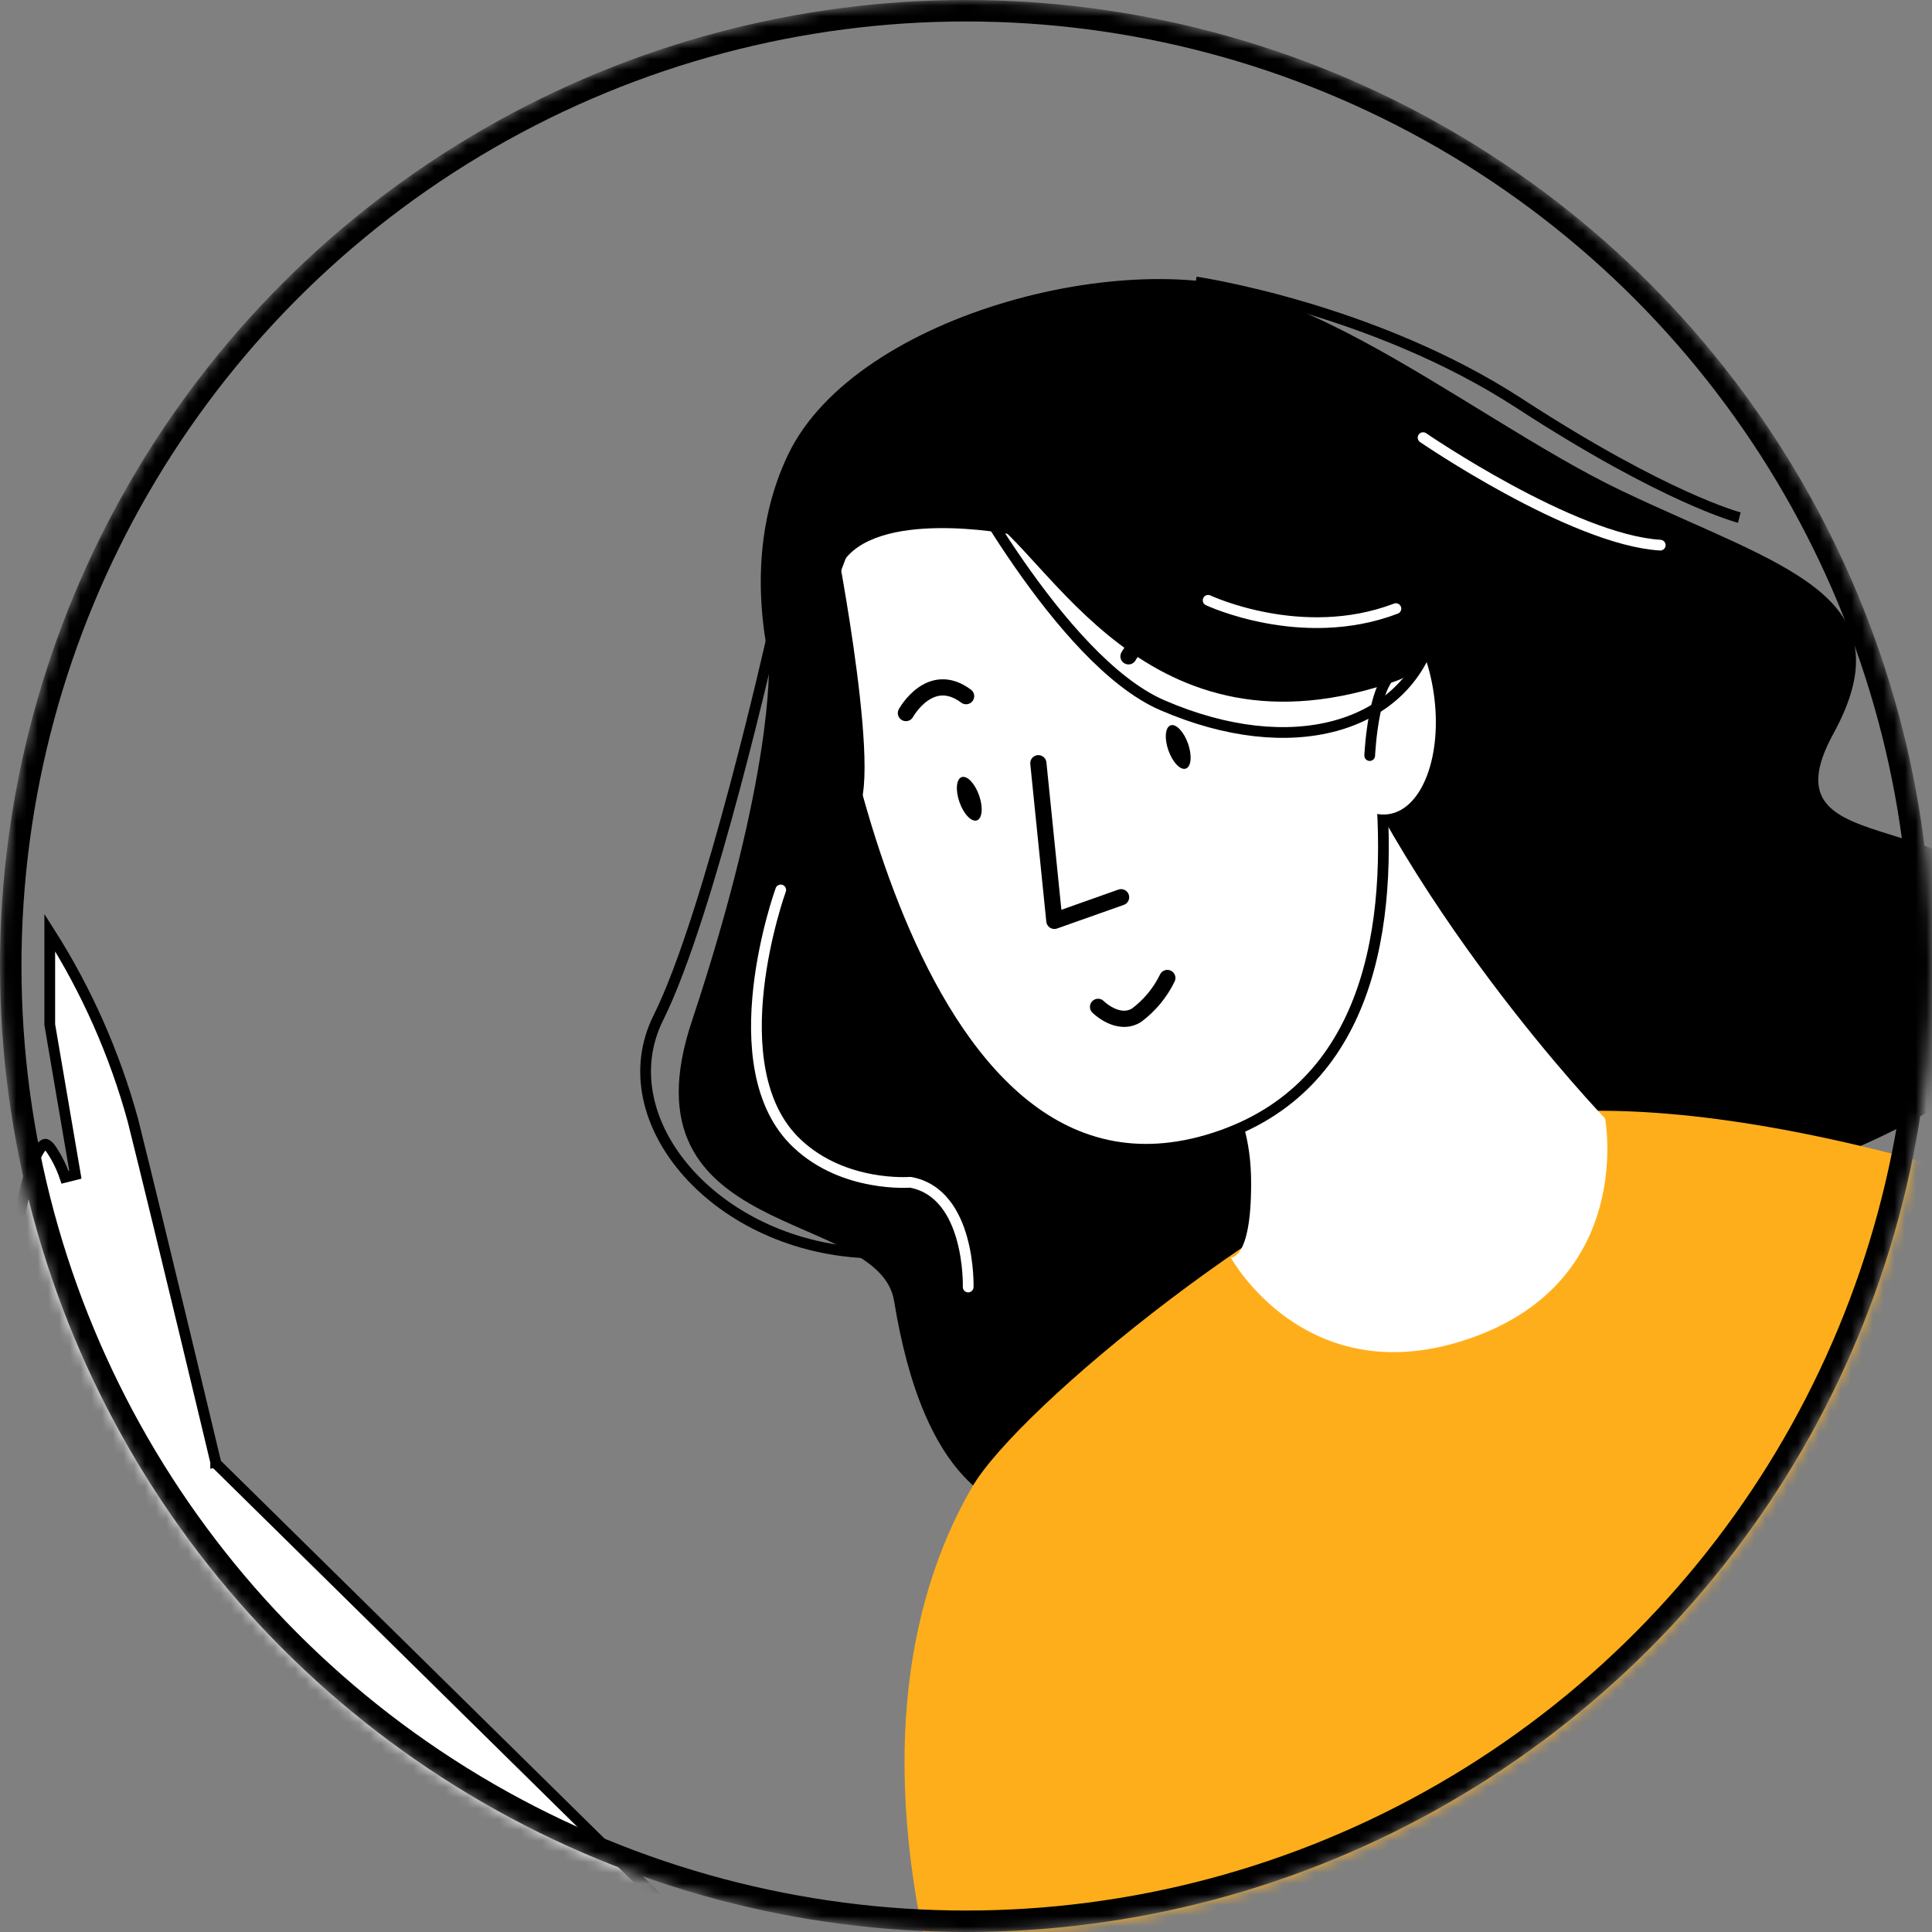
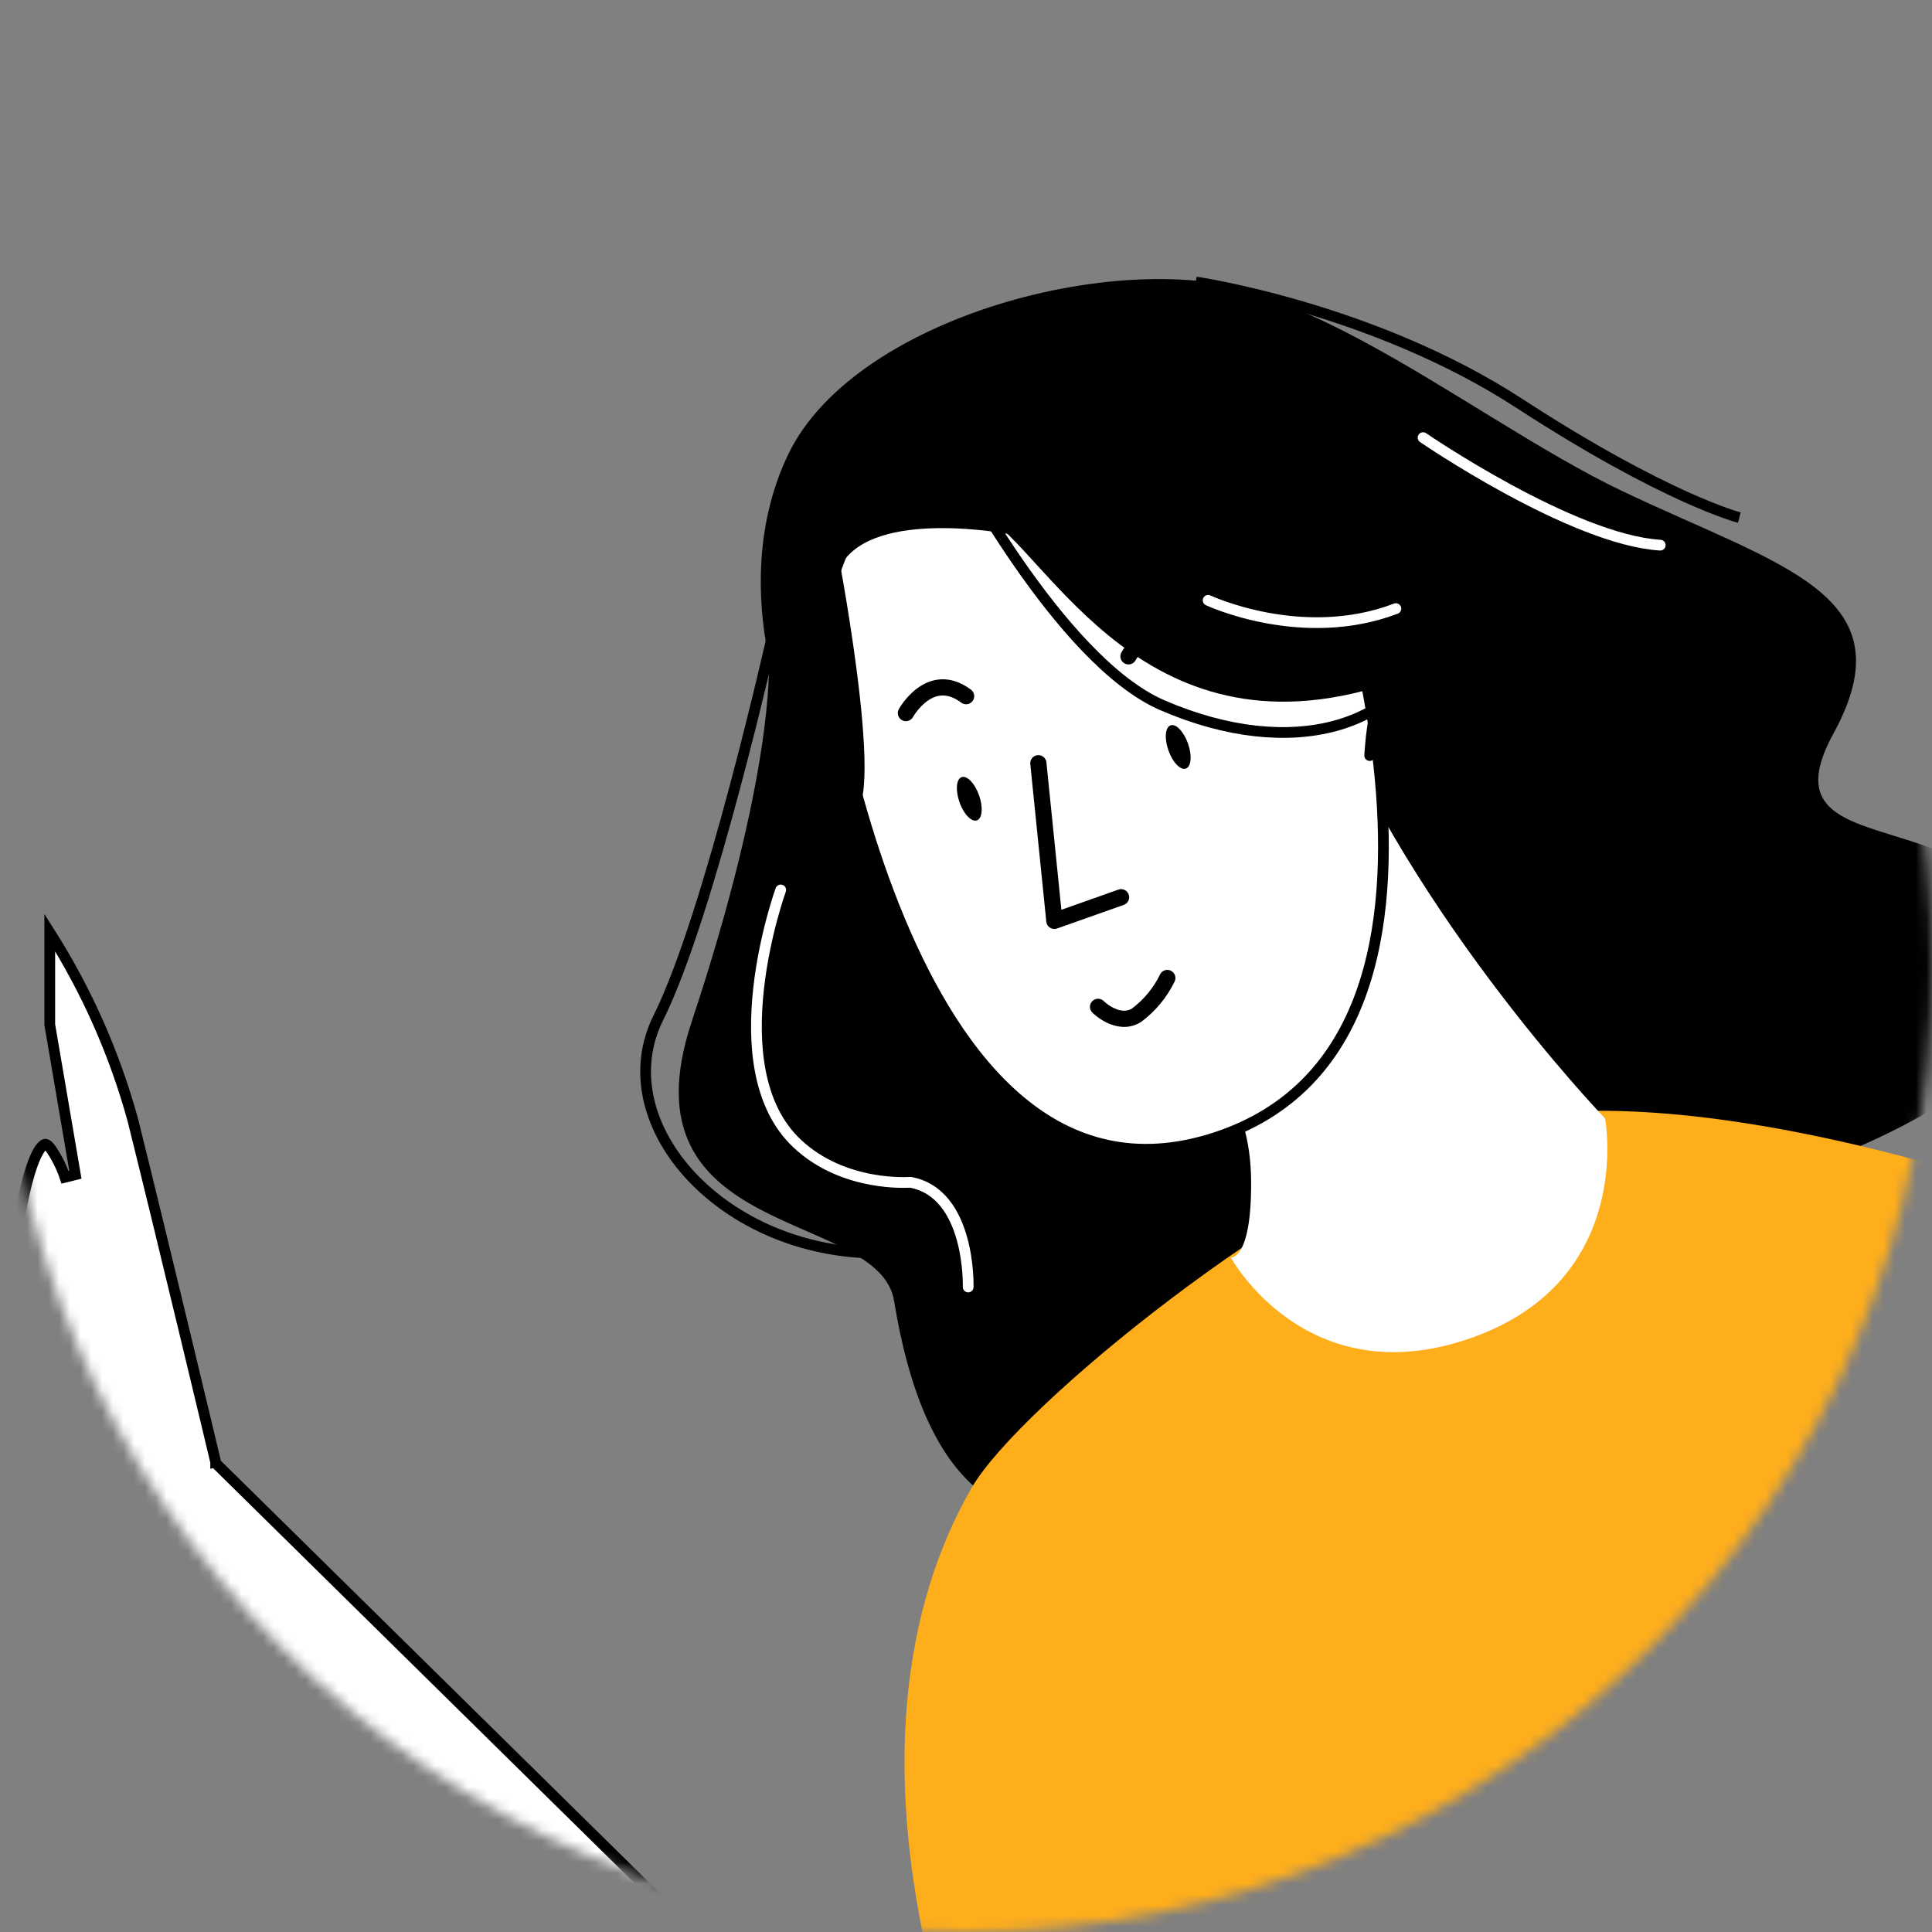
<svg xmlns="http://www.w3.org/2000/svg" width="180" height="180" viewBox="0 0 180 180" fill="none">
  <rect x="0" y="0" width="180" height="180" fill="#808080" stroke="none" />
  <mask id="mask0" mask-type="alpha" maskUnits="userSpaceOnUse" x="0" y="0" width="180" height="180">
    <circle cx="90" cy="90" r="90" fill="#C4C4C4" />
  </mask>
  <g mask="url(#mask0)">
    <path d="M71.625 61.933C71.625 61.933 72.149 71.987 64.452 95.162C57.602 115.712 81.891 112.591 83.299 121.2C85.914 137.211 92.884 145.286 106.934 139.697C120.984 134.108 121.481 115.399 137.474 115.289C153.467 115.178 193.896 103.964 189.762 88.781C185.628 73.599 163.696 81.351 170.813 68.351C177.93 55.35 165.934 52.809 151.092 45.729C136.25 38.648 116.905 21.569 104.881 27.673C92.856 33.778 71.625 61.933 71.625 61.933Z" fill="black" />
-     <path d="M135.613 105.658C120.44 110.418 94.826 131.033 90.498 138.666C84.293 149.466 81.742 165.21 87.469 186.478L225.365 143.205C225.365 143.205 211.269 118.134 186.594 110.427C148.135 98.403 135.613 105.658 135.613 105.658Z" fill="#FFAE1B" />
+     <path d="M135.613 105.658C120.44 110.418 94.826 131.033 90.498 138.666C84.293 149.466 81.742 165.21 87.469 186.478L225.365 143.205C225.365 143.205 211.269 118.134 186.594 110.427C148.135 98.403 135.613 105.658 135.613 105.658" fill="#FFAE1B" />
    <path d="M111.961 99.01C111.961 99.01 116.61 101.68 116.564 110.325C116.564 117.415 114.668 117.157 114.668 117.157C114.668 117.157 121.702 130.047 137.05 124.661C152.398 119.275 149.544 104.203 149.544 104.203C149.544 104.203 130.053 83.947 122.3 62.043L108.333 81.811L111.961 99.01Z" fill="white" />
    <path d="M77.342 62.795C77.342 62.795 84.405 113.948 113.445 105.416C141.76 97.096 122.511 52.017 122.511 52.017C104.841 40.985 82.084 40.772 77.342 62.795Z" fill="black" />
    <path d="M76.522 58.12C76.522 58.12 83.695 115.582 113.195 105.998C141.949 96.652 122.402 46.013 122.402 46.013C104.457 33.639 81.347 33.399 76.522 58.12Z" fill="white" />
    <path d="M76.522 58.12C76.522 58.12 83.695 115.582 113.195 105.998C141.949 96.652 122.402 46.013 122.402 46.013C104.457 33.639 81.347 33.399 76.522 58.12Z" stroke="black" stroke-linecap="round" stroke-linejoin="round" />
    <path d="M91.018 76.432C91.521 76.254 91.61 75.208 91.217 74.096C90.823 72.983 90.096 72.226 89.593 72.404C89.09 72.582 89.001 73.628 89.394 74.74C89.787 75.853 90.514 76.61 91.018 76.432Z" fill="black" />
    <path d="M96.741 71.109L98.233 85.795L104.448 83.594" stroke="black" stroke-width="1.51" stroke-linecap="round" stroke-linejoin="round" />
    <path d="M110.484 71.608C110.987 71.43 111.076 70.383 110.683 69.271C110.289 68.159 109.562 67.402 109.059 67.58C108.556 67.758 108.466 68.804 108.86 69.916C109.253 71.028 109.98 71.786 110.484 71.608Z" fill="black" />
    <path d="M84.403 66.434C84.403 66.434 86.65 62.346 90.01 64.86" stroke="black" stroke-width="1.51" stroke-linecap="round" stroke-linejoin="round" />
    <path d="M105.139 61.149C105.139 61.149 107.394 57.07 110.746 59.584" stroke="black" stroke-width="1.51" stroke-linecap="round" stroke-linejoin="round" />
    <path d="M102.303 93.806C102.303 93.806 104.144 95.647 105.875 94.597C107.102 93.686 108.09 92.492 108.757 91.117" stroke="black" stroke-width="1.51" stroke-linecap="round" stroke-linejoin="round" />
-     <path d="M129.361 75.856C132.522 75.4 134.41 70.363 133.58 64.606C132.749 58.848 129.513 54.55 126.353 55.006C123.192 55.462 121.303 60.499 122.134 66.257C122.965 72.015 126.2 76.312 129.361 75.856Z" fill="white" />
    <path d="M127.613 70.394C127.613 70.394 127.963 62.393 130.523 62.485" stroke="black" stroke-linecap="round" stroke-linejoin="round" />
    <path d="M78.124 51.804C78.124 51.804 85.407 44.493 91.539 47.882C97.671 51.27 106.62 71.728 130.209 63.396C137.888 60.634 131.323 33.399 118.903 27.93C106.482 22.461 79.79 29.035 73.419 42.367C67.048 55.699 74.147 72.327 78.557 75.512C83.28 78.882 78.124 51.804 78.124 51.804Z" fill="black" />
    <path d="M20.093 136.212C20.093 136.212 20.093 136.212 20.58 136.096L20.093 136.212L20.127 136.352L20.229 136.453L88.61 203.794L89.578 204.747L89.459 203.394L88.109 188.034L103.782 206.979L50.657 206.476L10.199 144.001L10.151 143.926L10.079 143.872L10.079 143.872L10.079 143.872L10.079 143.872L10.074 143.868L10.054 143.853C10.036 143.839 10.009 143.818 9.973 143.79C9.901 143.733 9.794 143.648 9.657 143.535C9.383 143.309 8.991 142.972 8.52 142.534C7.579 141.657 6.329 140.377 5.097 138.766C2.626 135.538 0.261 131.029 0.519 125.8C0.786 120.419 1.426 114.799 2.313 110.986C2.761 109.057 3.256 107.671 3.751 106.991C4.002 106.646 4.164 106.603 4.221 106.603C4.276 106.603 4.458 106.644 4.748 107.049C5.302 107.863 5.742 108.749 6.055 109.683L7.022 109.44L4.636 95.46V86.877C8.073 92.286 10.684 98.18 12.38 104.366C13.664 109.502 15.592 117.461 17.199 124.138C18.003 127.478 18.727 130.496 19.249 132.68C19.51 133.772 19.721 134.655 19.867 135.265L20.035 135.968L20.078 136.15L20.09 136.197L20.092 136.208L20.093 136.211L20.093 136.212Z" fill="white" stroke="black" />
    <path d="M78.391 52.595C78.391 52.595 76.955 45.837 81.982 44.373C90.268 41.951 93.371 47.052 94.062 49.768C94.062 49.768 81.475 47.328 78.391 52.595Z" fill="black" />
    <path d="M111.408 26.273C111.408 26.273 127.852 28.667 141.552 37.58C155.253 46.492 162.048 48.223 162.048 48.223" stroke="black" stroke-miterlimit="10" />
    <path d="M71.965 59.188C71.965 59.188 66.136 85.198 61.34 94.819C56.543 104.441 66.864 116.401 81.218 116.741" stroke="black" stroke-miterlimit="10" />
    <path d="M133.285 59.528C130.689 67.621 120.478 70.981 108.278 65.697C98.694 61.544 88.75 42.402 88.75 42.402" stroke="black" stroke-miterlimit="10" />
    <path d="M72.738 82.914C72.738 82.914 66.735 99.487 74.276 106.549C78.649 110.664 84.809 110.149 84.809 110.149C90.462 111.171 90.204 119.908 90.204 119.908" stroke="white" stroke-linecap="round" stroke-linejoin="round" />
    <path d="M132.585 40.773C132.585 40.773 146.46 50.284 154.682 50.791" stroke="white" stroke-linecap="round" stroke-linejoin="round" />
    <path d="M112.56 55.93C112.56 55.93 121.297 60.045 130.053 56.703" stroke="white" stroke-linecap="round" stroke-linejoin="round" />
-     <circle cx="90" cy="90" r="89" stroke="black" stroke-width="2" />
  </g>
</svg>